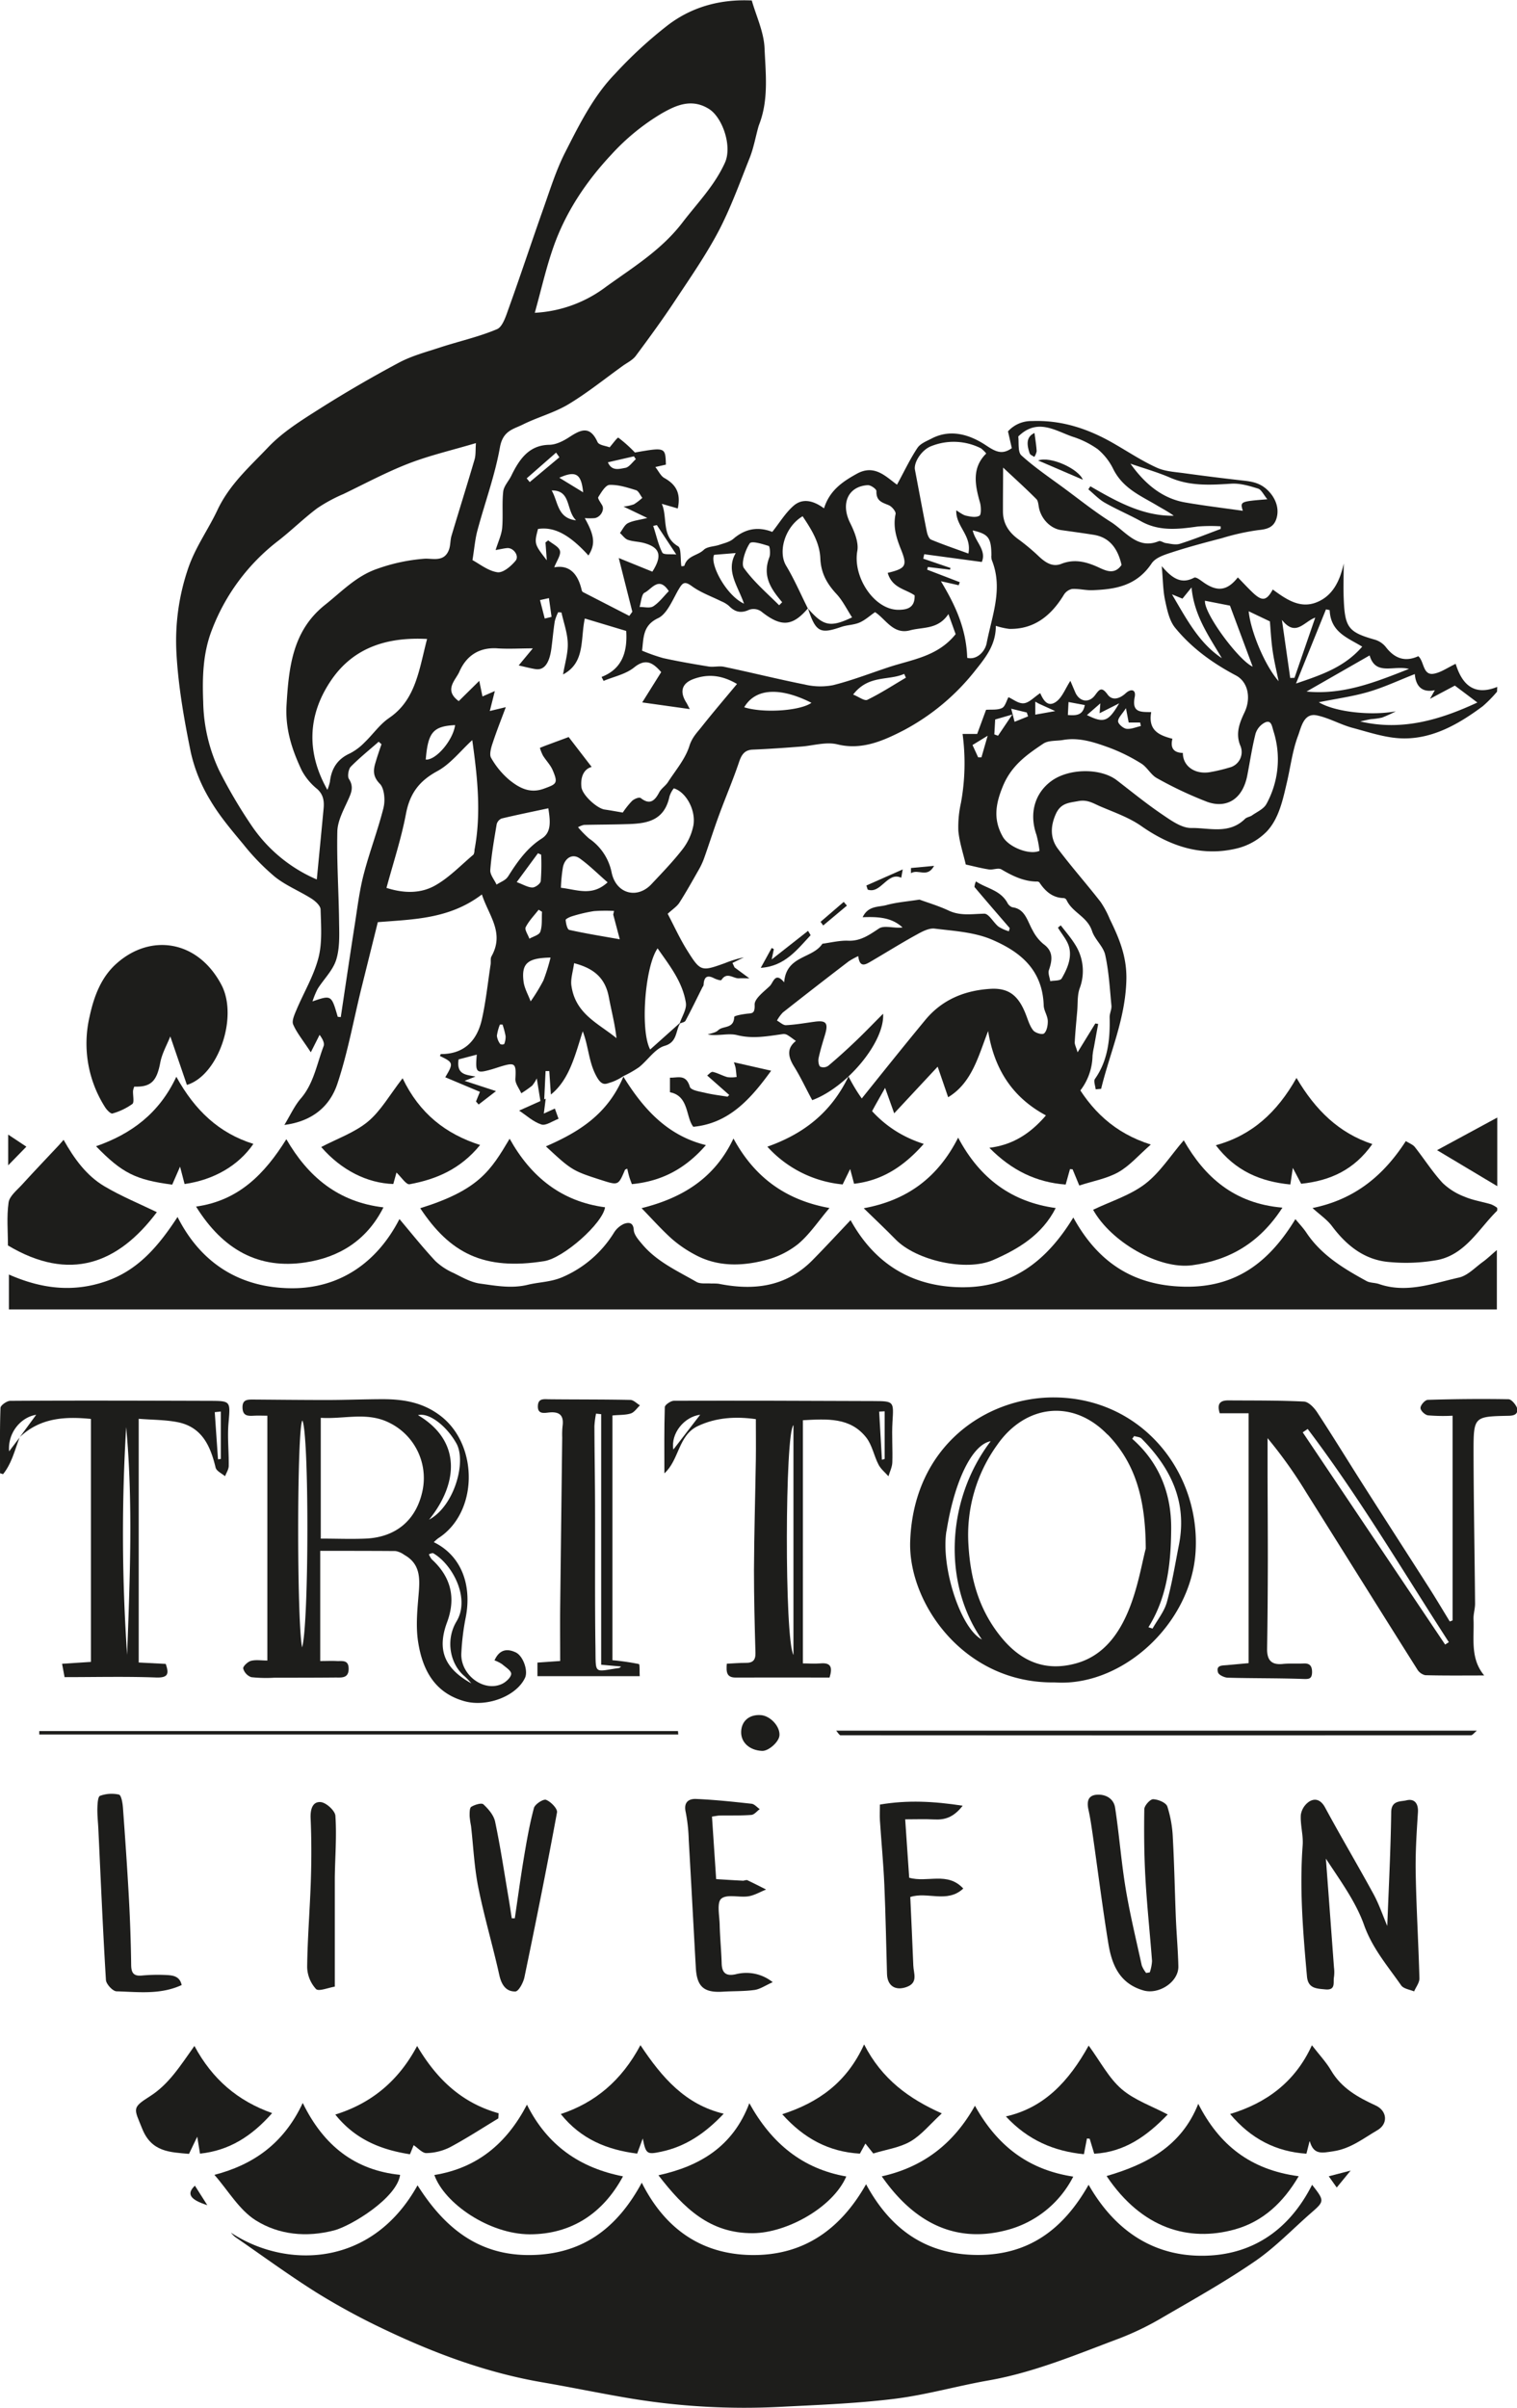
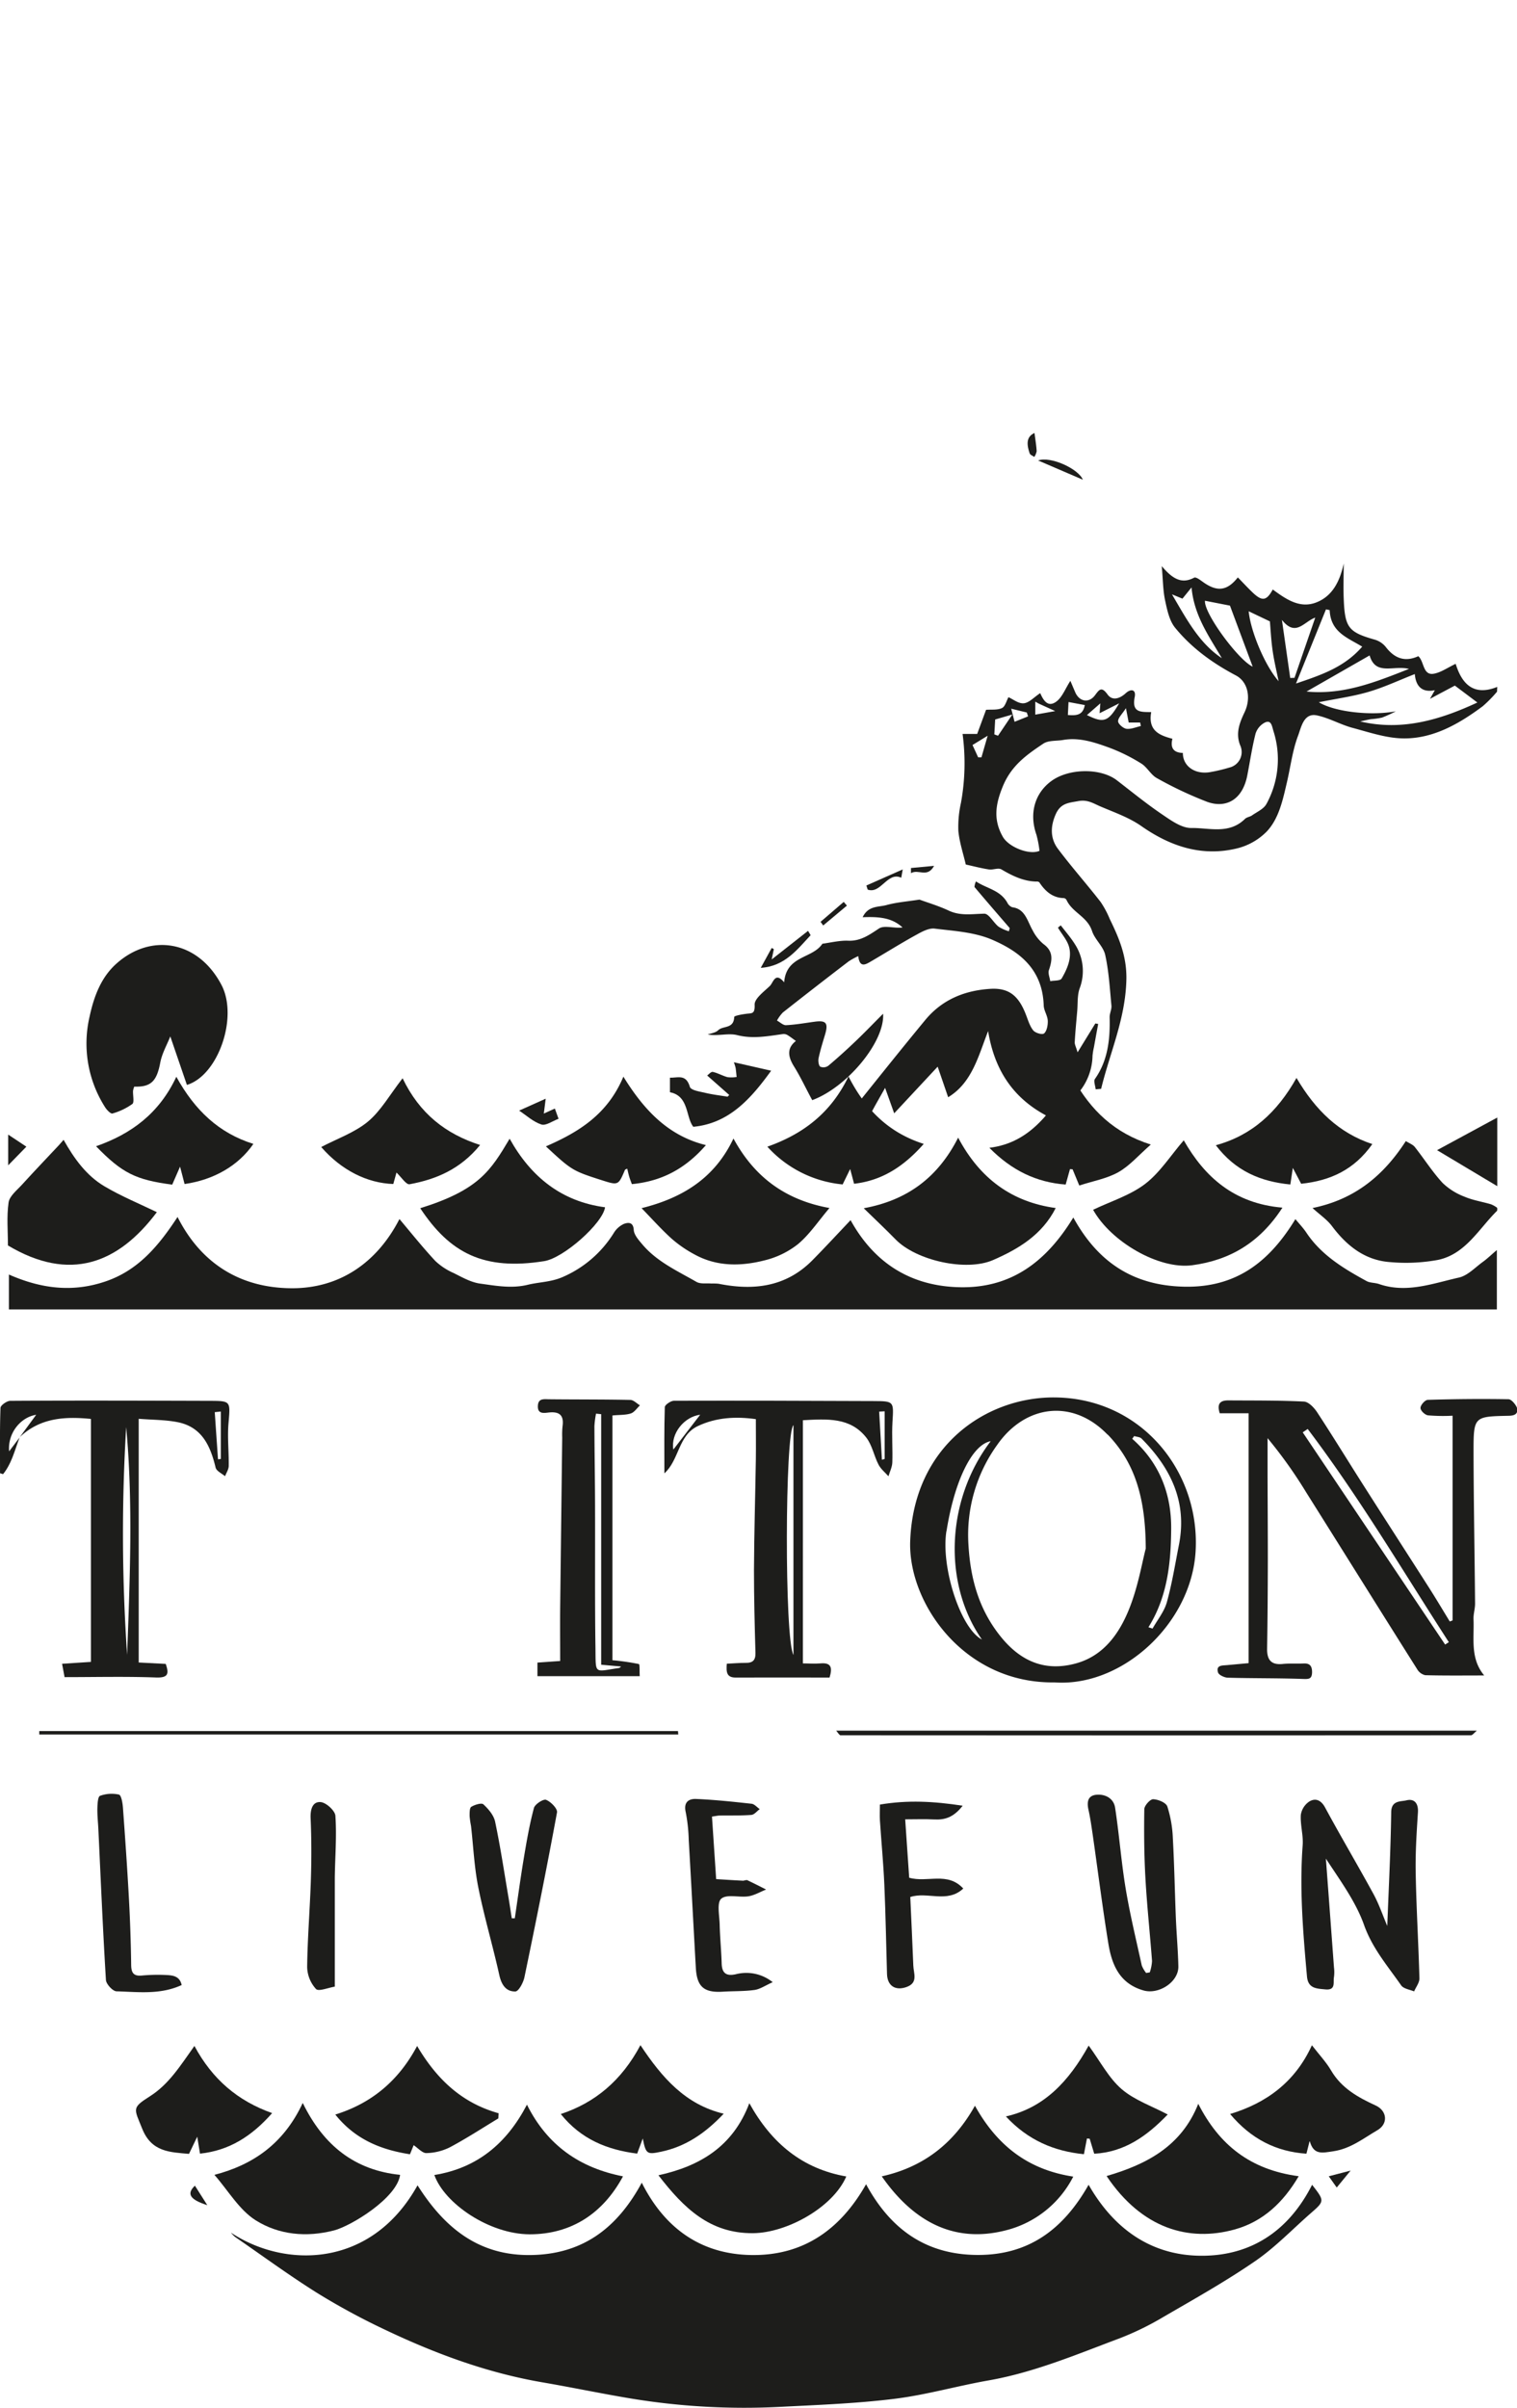
<svg xmlns="http://www.w3.org/2000/svg" id="Capa_1" data-name="Capa 1" viewBox="0 0 500.69 794.22">
  <defs>
    <style>.cls-1{fill:#1d1d1b;}</style>
  </defs>
  <title>triton</title>
  <path class="cls-1" d="M443.51,767.68c-16.45-.15-28.68-9-36.91-23.41-8.47,14.94-20,23.26-36.8,23.15-16.65-.11-28.46-8.22-36.65-23.32-8.62,15.22-20.87,23.4-37.27,23.35s-28.84-8.1-36.76-23.86c-8.23,15.21-19.72,23.64-36.66,23.86-17.34.23-28.58-9.15-37.35-23-15.37,27.59-44,27.31-61.59,15.61a9.65,9.65,0,0,0,1.35,1.4c9,6.19,17.79,12.65,27,18.43a225.8,225.8,0,0,0,22.9,12.38c16.45,7.8,33.45,14.06,51.5,17.16,9.56,1.64,19.07,3.63,28.64,5.24A230.43,230.43,0,0,0,305,817.52c12.54-.64,25.14-1.11,37.58-2.65,10.42-1.29,20.62-4.24,31-6.06,15.1-2.65,29.12-8.6,43.33-13.92a95.46,95.46,0,0,0,14.34-7c10.24-5.94,20.59-11.75,30.33-18.44,6.65-4.57,12.33-10.55,18.45-15.89,4.46-3.88,4.47-4,.33-9.28C472.67,759.46,460.17,767.84,443.51,767.68Z" transform="translate(-47.3 -23.61)" />
-   <path class="cls-1" d="M185.29,565.12c1.41,9.19,5.39,16.93,15.4,19.67,7.45,2,17.13-1.74,19.91-7.78,1.05-2.29-.62-7.18-3.09-8.35-2.92-1.38-5.4-.91-7,2.63a12.56,12.56,0,0,1,2.51,1.26c1.15,1,3,2.11,3,3.18s-1.62,2.63-2.89,3.26c-6.08,3-14-2.93-13.56-10.15a80.38,80.38,0,0,1,1.34-11.19c2.38-11.34-1.5-21-10.43-25.34a13.62,13.62,0,0,1,1.43-1.28c13.23-8.43,13.4-30.6.92-40.29-5.76-4.47-12.08-5.56-18.88-5.6-6.18,0-12.37.26-18.55,0.27-8.2,0-16.39-.09-24.59-0.15-1.84,0-3.53,0-3.47,2.66,0.07,2.87,1.88,2.77,3.88,2.67,1.44-.07,2.88,0,4.32,0v80.76c-2,0-3.84-.32-5.43.11-1.06.29-2.68,1.85-2.54,2.52a4.27,4.27,0,0,0,2.64,2.85,44.59,44.59,0,0,0,7.66.18c6.74,0,13.47,0,20.21-.06,1.94,0,4.27.31,4.29-2.84s-2.2-2.5-4-2.6c-1.59-.09-3.2,0-5.38,0V535.17c8.25,0,16.56,0,24.87.06a7.08,7.08,0,0,1,2.9,1.28c5.35,3,5.15,7.81,4.71,13S184.51,560,185.29,565.12ZM147,567c-1.77-9.22-1.69-72.24.09-74.84C149.36,496.5,149.28,559.76,147,567ZM198,558.4c-3.78,6.26-2.11,14.22,2.68,18.17a24.45,24.45,0,0,1,2.18,2.31c-9-5-11.34-11.17-8-20.16,3-8.07,1.26-15-5.06-20.76a6.77,6.77,0,0,1-.94-1.64,3.25,3.25,0,0,1,1.36-.4C196.57,539.51,202.6,550.75,198,558.4Zm-0.08-58.71c3.42,6.12-.69,20.74-9,25.19,9.39-11.62,11-25.78-3.66-34.48C189.08,489.47,194.84,494.2,197.91,499.69Zm-30,31.44c-4.79.2-9.59,0-14.75,0V491.29c7.57,0.49,15.06-2,22.3,1.47a20.31,20.31,0,0,1,11.33,22.34C184.83,524.9,178.11,530.7,167.95,531.13Z" transform="translate(-47.3 -23.61)" />
  <path class="cls-1" d="M545.2,485.16c-8.88-.15-17.76-0.07-26.63.2-0.9,0-2.39,1.67-2.43,2.62s1.48,2.35,2.47,2.49a59,59,0,0,0,8.12.12v67.52l-0.93.36c-2.27-3.71-4.49-7.45-6.83-11.12-7.17-11.23-14.4-22.41-21.56-33.65-5.14-8.06-10.13-16.23-15.37-24.22-1-1.53-2.83-3.47-4.36-3.55-8.33-.42-16.69-0.33-25-0.39-2.57,0-3.83,1-2.8,4.25h9.52v82.42l-7.09.65c-1.58.15-3.73-.05-3,2.41,0.24,0.84,2.1,1.71,3.25,1.74,8.21,0.23,16.44.12,24.65,0.41,2,0.07,3.09.13,3.14-2.21,0-2-.68-3-2.82-2.89s-4.6-.07-6.87.16c-3.89.39-5.21-1.43-5.15-5.09,0.16-9.66.22-19.32,0.24-29,0-9.37-.06-18.75-0.09-28.12,0-4.09,0-8.19,0-12.28a151,151,0,0,1,12.71,17.82c12.24,19.46,24.42,39,36.68,58.42a4.15,4.15,0,0,0,2.65,1.95c6.29,0.17,12.59.09,19.47,0.09-4.7-5.6-3.27-12.22-3.53-18.55-0.07-1.72.53-3.47,0.51-5.2-0.14-16.7-.47-33.4-0.5-50.1,0-11.52.14-11.56,11.35-11.8,1.91,0,3.49-.43,3-2.58C547.59,486.9,546.15,485.18,545.2,485.16Zm-20.93,80.92-47-70,1.64-1.11c17,22.44,31.31,46.71,46.58,70.32Z" transform="translate(-47.3 -23.61)" />
  <path class="cls-1" d="M347.71,532C347,552.32,365.44,579,395.36,578.56c22.29,1.58,45.06-19.31,46.54-43.06,1.64-26.39-17.84-50.73-46.54-50.94C372.92,484.39,348.84,500.44,347.71,532Zm12-3.39c2.57-16.28,8.37-28.47,14.57-29.61-14.88,19.57-15.71,47.14-2.9,65.42C364.36,560.8,357.78,540.6,359.67,528.65Zm61.93-31.3c0.82,0.26,1.89.28,2.43,0.82,9.64,9.7,15.12,20.91,12.35,35-1.25,6.37-2.28,12.8-4,19-0.86,3.09-3.1,5.79-4.71,8.67l-1.37-.43c6.28-10,7.42-21.23,7.51-32.41,0.1-11.49-3.82-21.81-12.86-29.75Zm-8.76-.52c9.05,9.36,12.51,21,12.58,37.62-1.22,4.58-2.57,12.91-5.71,20.49-3.25,7.83-8.37,14.95-17.34,17.4-10.24,2.8-18.3-.72-24.87-8.9-7.15-8.9-9.95-19-10.6-30.24a50.73,50.73,0,0,1,9.53-33C385.62,487.06,401.26,484.84,412.85,496.83Z" transform="translate(-47.3 -23.61)" />
  <path class="cls-1" d="M335.54,485.76c-21.94-.09-43.88-0.16-65.82-0.1-1,0-3,1.34-3,2.1-0.23,7.28-.14,14.56-0.14,21.85,4.95-4.47,4.52-12.49,11-15.58,6.09-2.89,12.56-3.23,19.19-2.31,0,4.59.06,8.89,0,13.18-0.19,12.21-.56,24.43-0.62,36.64,0,9.08.23,18.17,0.49,27.25,0.07,2.48-.9,3.38-3.29,3.33-2.06,0-4.13.18-6.17,0.28-0.22,2.75-.08,4.57,2.92,4.56,10.32-.05,20.65,0,31,0,0.93-3.09.73-5-3-4.67-2,.18-4,0-5.8,0V492.08c8-.43,15.59-1,20.87,5.67,2,2.52,2.58,6.09,4.1,9,0.75,1.45,2.16,2.56,3.27,3.82,0.44-1.52,1.21-3,1.27-4.55,0.15-4.43-.21-8.89.05-13.31C342.28,485.83,342.43,485.79,335.54,485.76Zm-66,16c-0.92-5.39,3.67-10.86,8.86-11.49Zm39.64,67.75c-3-5.29-2.8-73.4,0-75.81v75.81Zm30.1-64.65-0.9.26-0.91-15.88,1.81-.1v15.71Z" transform="translate(-47.3 -23.61)" />
  <path class="cls-1" d="M77.31,491.65V571.8l-9.52.62,0.82,4.4c10.26,0,20.23-.25,30.18.12,4.15,0.15,4.29-1.32,3.21-4.48L93.08,572V491.61c4.58,0.36,8.73.32,12.73,1.09,8.13,1.56,10.93,7.83,12.65,15,0.27,1.13,2,1.91,3.12,2.85,0.43-1.13,1.2-2.25,1.21-3.39,0.07-4.71-.47-9.45-0.07-14.12,0.62-7.26.8-7.33-6.17-7.35-22-.06-43.91-0.14-65.87,0-1.13,0-3.19,1.48-3.22,2.32-0.26,7.18-.15,14.37-0.15,21.55l1,0.31c2.87-3.53,3.87-8,5.5-12.2C60.67,491.14,69,490.84,77.31,491.65Zm42.88-2.44v15.64l-0.94.12-1.07-15.55Zm-31.25,5.06c2.31,25.08,1.22,50.16.32,75.21A583.81,583.81,0,0,1,88.95,494.26Zm-38.63,8.07c-0.53-6,3.79-11.25,8.93-12.05l-5.51,7.5,0.1-.09Z" transform="translate(-47.3 -23.61)" />
  <path class="cls-1" d="M255.52,489.84c1.15-.38,2-1.74,3-2.66-1.06-.63-2.11-1.78-3.18-1.8-8.88-.18-17.76-0.12-26.64-0.21-1.8,0-3.75-.45-3.87,2.17-0.14,2.91,2.22,2.33,3.75,2.18,3.64-.35,4.88,1.18,4.38,4.64a27.65,27.65,0,0,0-.1,3.63q-0.34,28-.67,55.93c-0.06,5.9,0,11.79,0,17.78l-7.51.53v4.47h33.77c-0.11-1.66.06-4-.31-4a79.31,79.31,0,0,0-8.7-1.25V490.51C251.81,490.28,253.78,490.4,255.52,489.84Zm-3.25,83.48a1.93,1.93,0,0,1-.58.48c-8.46,1.22-7.73,2.36-7.86-6.76-0.22-15-.08-30-0.13-44.94,0-9.36-.18-18.72-0.21-28.08a30.68,30.68,0,0,1,.53-4.11l1.7,0.17v82.65Z" transform="translate(-47.3 -23.61)" />
  <path class="cls-1" d="M515.29,621.47c0.2-3.05-1.2-4.65-3.82-4-1.9.46-5-.05-5,4-0.17,12.42-.82,24.83-1.3,37.43-1.49-3.51-2.73-7.21-4.58-10.59-5.21-9.55-10.77-18.91-15.94-28.48-1.35-2.5-3.2-3.17-5.18-2a6.43,6.43,0,0,0-2.83,4.43c-0.21,3.29.85,6.67,0.61,10-1.08,14.49.13,28.89,1.42,43.29,0.36,4,3.13,4,6.08,4.28,3.56,0.33,2.49-2.36,2.83-4.07a12.22,12.22,0,0,0,0-3.21q-1.32-17.93-2.67-35.86c4.77,7.3,9.86,14.18,12.6,21.89s7.8,13.53,12.24,19.91c0.79,1.13,2.82,1.39,4.28,2,0.61-1.44,1.79-2.9,1.75-4.33-0.3-11.39-1-22.77-1.21-34.16C514.4,635.13,514.85,628.29,515.29,621.47Z" transform="translate(-47.3 -23.61)" />
  <path class="cls-1" d="M454.86,759c9.29-2.59,16-8.89,21.08-17.55-16-2.13-26.24-10.34-33.15-23.88-5.55,14-17.09,20-30.26,23.82C424.17,758.73,439.63,763.22,454.86,759Z" transform="translate(-47.3 -23.61)" />
  <path class="cls-1" d="M369.08,718.2c-7.19,12.84-17.42,20.33-30.75,23.29,10.3,14.78,23.76,22.29,41.11,17.77a34.33,34.33,0,0,0,22.09-17.68C386.89,739.34,376.56,731.63,369.08,718.2Z" transform="translate(-47.3 -23.61)" />
  <path class="cls-1" d="M131.7,756c7.61,4.77,16.69,5.71,25.91,3.31,5.49-1.43,20.66-10.59,21.75-18.31-14.81-1.51-25.22-9.53-32.14-23.72C140.84,731,130.44,737.8,118.07,741,122.58,746.12,126.21,752.54,131.7,756Z" transform="translate(-47.3 -23.61)" />
  <path class="cls-1" d="M222.12,760.61c13.72,0,24.21-6.87,30.8-19.12-14.06-2.74-24.93-10.07-31.7-23.64-6.71,12.86-16.49,20.93-30.56,23.2C194,750.47,208.81,760.57,222.12,760.61Z" transform="translate(-47.3 -23.61)" />
  <path class="cls-1" d="M295.86,760.24c11.19-.1,26.38-8.53,30.76-18.71-14.47-2.52-24.68-10.94-32-24.16-5.38,14.26-16.28,20.76-30,23.77C273,752,281.62,760.37,295.86,760.24Z" transform="translate(-47.3 -23.61)" />
  <path class="cls-1" d="M425.59,674.41a9.52,9.52,0,0,1-1.45-2.49c-1.85-8.45-3.9-16.88-5.32-25.41-1.46-8.83-2.12-17.79-3.48-26.64-0.45-2.9-3-4.46-6-4.26s-3.38,2.33-2.78,5,1,5.55,1.41,8.33c1.71,11.91,3.21,23.86,5.14,35.73,1.14,7,3.68,13.23,11.6,15.5,5,1.45,11.62-2.75,11.51-7.95s-0.6-10.57-.82-15.86c-0.36-8.81-.51-17.62-1-26.42a39.09,39.09,0,0,0-1.82-10.45c-0.43-1.26-3-2.34-4.7-2.39-1,0-2.88,2.11-2.9,3.29-0.12,7.64-.06,15.3.38,22.92,0.51,9.07,1.5,18.1,2.17,27.16a14.32,14.32,0,0,1-.74,3.74Z" transform="translate(-47.3 -23.61)" />
  <path class="cls-1" d="M259.45,729c1,5.2,1.46,5.33,6,4.38,8.16-1.7,14.62-6.11,20.71-12.55-12.65-3-20.38-11.91-27.48-22.61-6.21,11.68-15,19-26.29,22.72,6.7,8.35,15.34,11.8,25.21,13.05Z" transform="translate(-47.3 -23.61)" />
  <path class="cls-1" d="M182.61,734.21l1.22-3c1.49,1,2.89,2.66,4.23,2.61a18.23,18.23,0,0,0,7.72-1.91c5.48-2.92,10.7-6.32,16-9.53l0.09-1.7c-11.94-3.33-20.3-11-26.9-22.19-6.26,11.77-15.34,19-27,22.62C164.59,729.39,173.12,732.73,182.61,734.21Z" transform="translate(-47.3 -23.61)" />
  <path class="cls-1" d="M501.36,718.13c-5.83-2.68-11.3-5.7-14.73-11.56-1.63-2.78-3.91-5.18-6.33-8.32-5.57,12.23-15.17,19.11-27,22.68,6.9,8.22,15.18,12.42,25.19,13.09l1.07-4.23c1.28,4.71,4,4,7.8,3.43,5.74-.85,9.93-4.26,14.55-6.95C505.57,724.15,505.12,719.86,501.36,718.13Z" transform="translate(-47.3 -23.61)" />
  <path class="cls-1" d="M379.3,721.73c7.35,7.92,16,11.49,25.75,12.46l1-5.18,0.9,0.07,1.5,4.95c10-.53,17.39-5.82,24.25-12.94-5.34-2.83-11-4.75-15.22-8.39s-7-9.06-10.86-14.34C400.11,710.08,392,718.86,379.3,721.73Z" transform="translate(-47.3 -23.61)" />
-   <path class="cls-1" d="M305.48,721c7.14,8,15.39,12.41,25.63,13l1.82-3.32,2.6,3.27c4.32-1.33,8.74-1.92,12.31-4s6.46-5.68,10.3-9.22c-10.82-4.84-19.73-11.23-25.64-22.76C326.74,710.67,317.24,717.2,305.48,721Z" transform="translate(-47.3 -23.61)" />
  <path class="cls-1" d="M205.17,646.21c1.95,9.71,4.79,19.23,6.93,28.9,0.71,3.2,2.22,5.47,5.29,5.4,1.07,0,2.63-2.91,3-4.69,3.76-18.09,7.41-36.2,10.75-54.37,0.22-1.21-2-3.52-3.61-4.15-0.89-.36-3.65,1.43-4,2.67-1.44,5.38-2.4,10.9-3.32,16.41-1.11,6.64-2,13.31-3,20h-1c-0.38-2.45-.74-4.9-1.16-7.34-1.39-8.19-2.62-16.42-4.34-24.55-0.45-2.12-2.2-4.17-3.86-5.7-0.62-.57-2.88.11-4,0.82-0.6.37-.55,2-0.55,3.09a28.14,28.14,0,0,0,.46,3.18C203.53,632.65,203.83,639.54,205.17,646.21Z" transform="translate(-47.3 -23.61)" />
  <path class="cls-1" d="M113.31,734c9.55-1,17-5.64,23.81-13.37-11.32-4-19.72-11.13-25.65-22.15-4.72,6.61-8.43,12.67-14.81,16.68-6,3.8-5.06,4-2.43,10.61,3.08,7.72,9.17,7.75,15.45,8.31l2.72-5.67Z" transform="translate(-47.3 -23.61)" />
  <path class="cls-1" d="M273.62,621.34a54.7,54.7,0,0,1,1,9.2c0.82,14,1.55,28.1,2.34,42.14,0.35,6.29,2.68,8.29,8.92,7.9,3.48-.22,7-0.09,10.45-0.57,1.82-.25,3.52-1.45,6-2.56a13.88,13.88,0,0,0-12.19-2.62c-3.09.68-4.55-.3-4.65-3.54-0.13-4.28-.55-8.55-0.66-12.84-0.07-3-1-7.29.55-8.56,1.86-1.56,5.9-.31,8.92-0.77,2-.31,3.91-1.46,5.86-2.24-2.1-1.05-4.19-2.13-6.32-3.12a4.94,4.94,0,0,0-1.17.22c-3-.15-6-0.34-9-0.53l-1.38-20.63c1.25-.17,1.9-0.33,2.56-0.34,3.48-.06,7,0.06,10.42-0.21,1-.07,1.86-1.24,2.78-1.91-0.9-.61-1.75-1.67-2.7-1.77-6.09-.67-12.19-1.32-18.3-1.58C274.69,616.91,272.86,618,273.62,621.34Z" transform="translate(-47.3 -23.61)" />
  <path class="cls-1" d="M355.63,623.77c3.4,0.17,6.32-.57,9.4-4.53-9.55-1.47-18.2-1.92-27.31-.38,0,1.83-.1,3.54,0,5.24,0.47,7.08,1.15,14.15,1.46,21.23,0.43,9.8.59,19.61,0.88,29.41,0.11,3.9,2.72,5.6,6.39,4.32,4-1.39,2.38-4.51,2.29-7.1-0.28-7.46-.66-14.92-1-22.61,5.64-1.86,12.2,2.15,17.49-2.79-5.21-5.67-11.8-1.84-17.85-3.57l-1.32-19.26C349.54,623.73,352.59,623.61,355.63,623.77Z" transform="translate(-47.3 -23.61)" />
  <path class="cls-1" d="M107.26,678.39c-0.7-3.2-3.27-3.22-5.58-3.33a58,58,0,0,0-7.64.2c-2.74.23-3.42-1-3.45-3.55q-0.14-10.67-.71-21.34c-0.55-10.17-1.26-20.33-2-30.49-0.11-1.53-.55-4.11-1.32-4.31a11.15,11.15,0,0,0-6.25.41c-0.71.26-.83,2.66-0.87,4.1-0.05,2.27.21,4.54,0.32,6.81,0.79,16.61,1.49,33.22,2.5,49.81,0.08,1.38,2.25,3.73,3.5,3.76C92.9,680.66,100.21,681.64,107.26,678.39Z" transform="translate(-47.3 -23.61)" />
  <path class="cls-1" d="M158,622.57c-0.11-1.7-3.08-4.4-4.89-4.53-2.66-.2-3.41,2.41-3.29,5.29,0.29,6.71.3,13.44,0.09,20.15-0.3,9.67-1.12,19.33-1.23,29a11.1,11.1,0,0,0,2.92,7.22c0.88,0.9,4.06-.45,6.2-0.78,0-12.62,0-24.27,0-35.91C157.89,636.19,158.46,629.35,158,622.57Z" transform="translate(-47.3 -23.61)" />
  <path class="cls-1" d="M324.71,596q104.05,0.08,208.1,0c0.49,0,1-.75,1.91-1.52H323.29C324,595.37,324.38,596,324.71,596Z" transform="translate(-47.3 -23.61)" />
  <path class="cls-1" d="M271.07,594.61H60.26v1.13H271.17Z" transform="translate(-47.3 -23.61)" />
-   <path class="cls-1" d="M304.56,596.08c0.25-3-3-6.49-6.13-6.73-3.79-.28-6.4,1.92-6.51,5.47s2.76,6.13,6.87,6.34C300.92,601.28,304.38,598.23,304.56,596.08Z" transform="translate(-47.3 -23.61)" />
  <path class="cls-1" d="M115.72,751l-4.09-6.43C108.78,747.27,110,749.18,115.72,751Z" transform="translate(-47.3 -23.61)" />
  <path class="cls-1" d="M488.49,745.18l4.59-5.59-7.22,1.88Z" transform="translate(-47.3 -23.61)" />
  <path class="cls-1" d="M541.27,436c-1.82,1.56-3.11,2.81-4.55,3.85-2.58,1.86-5,4.53-7.92,5.18-8.62,1.93-17.26,5.27-26.34,2.13-1.35-.47-3-0.34-4.16-1-7.53-4.12-14.86-8.52-19.8-15.91-1.06-1.59-2.41-3-3.65-4.5-8.55,14-19.44,22.66-36.74,22.28-16.92-.37-28.49-8.16-36.56-22.82-9,14.76-20.68,23.37-37.51,23-16.25-.35-28.25-8.07-36-22.12-4.28,4.5-8.36,8.93-12.59,13.21-8.73,8.84-19.41,10.09-31,7.76a20,20,0,0,0-2.36-.07c-1.66-.13-3.61.21-4.92-0.54-6.28-3.62-13-6.62-17.84-12.34-1.21-1.43-2.76-3.15-2.86-4.81-0.17-2.77-2-2.42-3.2-2a7.63,7.63,0,0,0-3.38,3,37.23,37.23,0,0,1-17,14.6c-3.86,1.64-7.63,1.59-11.38,2.5-5.39,1.31-10.59.32-15.77-.39-3-.41-5.91-2.08-8.71-3.48a21,21,0,0,1-6.07-4c-4.17-4.48-8-9.28-11.82-13.81-7.3,14.24-19.68,23-35.84,22.82-15.84-.14-29.25-7.37-37.4-23.5-6.29,9.61-13,17.56-23.66,21.22-10.89,3.74-21.3,2.47-32-2.24v11.52h491.1V436Z" transform="translate(-47.3 -23.61)" />
  <path class="cls-1" d="M438,399.75c-4.32,5-7.84,10.64-12.77,14.4s-11.38,5.75-17.15,8.51c5.88,10.57,21.73,19.76,32.7,18.3,12.45-1.66,22.33-7.47,29.79-19C454.59,420.6,444.89,411.83,438,399.75Z" transform="translate(-47.3 -23.61)" />
  <path class="cls-1" d="M186,422.15c9.82,14.82,20.94,20.62,40.89,17.46,6.44-1,19.37-12.5,20.11-17.77-14.28-1.89-24.43-9.92-31.49-22.62C209.26,409.71,205.42,416.1,186,422.15Z" transform="translate(-47.3 -23.61)" />
  <path class="cls-1" d="M363.54,398.87c-6.76,13.33-17,20.7-31.16,23.29,3.79,3.7,7.21,6.91,10.49,10.26,6.8,7,23.34,10.71,32.24,6.81,8.36-3.66,16.11-8.27,20.63-17.14C381.36,420.12,370.75,412.48,363.54,398.87Z" transform="translate(-47.3 -23.61)" />
-   <path class="cls-1" d="M141.81,399.38c-7.15,11.46-15.73,20.27-29.8,22.23,8.9,14.3,20.74,20.74,36.09,18.42,11-1.67,20.18-7.11,25.76-18.16C158.81,420.1,148.94,411.69,141.81,399.38Z" transform="translate(-47.3 -23.61)" />
  <path class="cls-1" d="M511.3,400c-7.29,11.27-16.71,19.22-30.8,22.09,2.46,2.24,4.83,3.83,6.45,6,4.93,6.57,11,11.33,19.37,11.85a58.5,58.5,0,0,0,15.63-.75c9.09-1.94,13.42-10.24,19.47-16.2a2.21,2.21,0,0,0,0-1,9.16,9.16,0,0,0-2-1.13c-2.88-.86-5.93-1.31-8.67-2.48a21.32,21.32,0,0,1-7.31-4.56c-3.37-3.65-6.06-7.92-9.16-11.84C513.63,401.15,512.44,400.73,511.3,400Z" transform="translate(-47.3 -23.61)" />
  <path class="cls-1" d="M259.05,422.13c3.45,3.54,6.52,7,9.94,10.08a40.13,40.13,0,0,0,7.44,5.13c7.41,4.12,15.4,4,23.26,2a28.67,28.67,0,0,0,11-5.36c3.79-3.16,6.62-7.48,10.38-11.9-14.33-2.59-24.67-10-31.69-22.93C283.18,412.27,272.51,418.78,259.05,422.13Z" transform="translate(-47.3 -23.61)" />
  <path class="cls-1" d="M99.07,423.45c-5.53-2.69-11.69-5.2-17.35-8.56-5.91-3.51-9.94-9.09-13.43-15.3-0.67.76-1.08,1.25-1.51,1.72-4.08,4.35-8.2,8.66-12.22,13.07-1.67,1.84-4.13,3.75-4.43,5.88-0.67,4.74-.21,9.64-0.21,14.17C70.29,446.58,86.27,440.5,99.07,423.45Z" transform="translate(-47.3 -23.61)" />
  <path class="cls-1" d="M180.18,379.28c-4.27,5.49-7.16,10.74-11.46,14.31s-10.15,5.62-15.4,8.37c6.59,7.61,15.15,11.93,23.79,12.2l1.05-3.77c1.56,1.45,3.19,4.06,4.32,3.85,8.81-1.61,16.82-5,23.28-12.95C194.39,397.66,185.75,390.9,180.18,379.28Z" transform="translate(-47.3 -23.61)" />
  <path class="cls-1" d="M475.21,379.17c-6.39,11.37-14.81,19-26.62,22.2,6.45,8.51,14.76,12,24.59,12.95l0.82-5.47,2.75,5.23c9.62-1,17.51-4.6,23.49-13.09C489.28,397.37,481.52,389.88,475.21,379.17Z" transform="translate(-47.3 -23.61)" />
  <path class="cls-1" d="M253.05,378.75c-5.22,12.51-14.85,18.33-25.57,23,8.47,7.87,8.82,8.08,18.31,11.12,5.6,1.79,5.59,1.79,7.8-3.41a1.87,1.87,0,0,1,.74-0.33c0.23,1,.42,1.86.69,2.75s0.59,1.66.83,2.32c9.77-.93,17.59-5,24.44-12.87C268,398.31,260,390,253.05,378.75Z" transform="translate(-47.3 -23.61)" />
  <path class="cls-1" d="M105.5,378.79C99.82,390.92,90.58,397.67,79,401.71c8.61,8.86,13.08,11.08,25.14,12.66l2.59-5.93,1.49,5.73c9.57-1.36,17.73-6,22.71-13.24C119.64,397.41,111.64,389.93,105.5,378.79Z" transform="translate(-47.3 -23.61)" />
  <path class="cls-1" d="M400.45,409.25l0.86,0.06,2.21,5.35c4.62-1.5,9.13-2.28,12.88-4.39s6.57-5.48,10.73-9.12c-12-3.79-19.86-11.29-25.7-21.93-7.27,10.82-13.76,21.29-27.58,23,7.27,7.39,15.46,11.41,25.18,12.12Z" transform="translate(-47.3 -23.61)" />
  <path class="cls-1" d="M327.35,378.67c-5.87,12.23-15.18,19.08-26.78,23.18a38.33,38.33,0,0,0,24.85,12.45l2.48-5.08,1.29,4.86c9.27-1.06,16.42-5.71,23-13.15C341,397.38,333.11,390,327.35,378.67Z" transform="translate(-47.3 -23.61)" />
  <path class="cls-1" d="M541.48,392.24L521.6,403l19.88,11.88V392.24Z" transform="translate(-47.3 -23.61)" />
  <path class="cls-1" d="M218.64,389.95c2.35,1.55,4.64,3.7,7.34,4.58,1.5,0.49,3.7-1.16,5.67-1.88l-1.22-3.38-3.64,1.66,0.62-4.91Z" transform="translate(-47.3 -23.61)" />
  <path class="cls-1" d="M50,397.86V408L56,401.85Z" transform="translate(-47.3 -23.61)" />
-   <path class="cls-1" d="M110.29,271.85a52.43,52.43,0,0,0,6.3,15.55c3.1,5.3,7.1,10,11,14.68a75,75,0,0,0,10.46,10.77c3.67,2.91,8.09,4.67,12.06,7.18,1.27,0.81,3,2.35,3,3.61,0.15,5.31.59,10.92-.7,15.9-1.55,6-4.83,11.41-7.24,17.13-0.64,1.53-1.62,3.65-1.12,4.83,1.15,2.73,3.11,5.05,5.83,9.22l2.9-5.75c1.09,1.45,1.68,2.79,1.33,3.71-2.25,5.91-3.28,12.43-7.6,17.36-2,2.33-3.38,5.39-5.35,8.64,9-1.15,15-5.93,17.55-13.75,3.32-10,5.24-20.57,7.76-30.9L172,327.79c11.8-.95,23.64-1,34.35-9.14,2.22,6.95,7.57,12.58,3.16,20.43-0.39.69-.15,1.77-0.28,2.65-0.92,6-1.55,12.16-2.88,18.09-1.68,7.51-6.28,11.52-13.55,11.48a1.83,1.83,0,0,0-.28.65c4.43,2.12,4.5,2.37,1.74,7l11.44,4.81-1.3,3.18,0.88,1,5.73-4.42-10.37-3.39,3.61-1.41c-3.1-.62-6.36-0.54-5.59-5.66l6-1.57c-0.51,6.05-.22,6.32,5,4.83,1.07-.31,2.13-0.69,3.19-1,4.49-1.35,4.85-.84,4.55,4.16-0.09,1.53,1.26,3.17,1.95,4.76a41.69,41.69,0,0,0,3.57-2.5,11.25,11.25,0,0,0,1.54-2.42l1.39,8.59,1-.15,0.52-10.85,1.22,0,0.53,7.74c6.1-4.87,8-13,10.51-20.86,2,5.1,1.94,10.44,4.76,15.25,1.83,3.11,3.11,1.95,4.79,1.52a17.85,17.85,0,0,0,3.9-2,35.51,35.51,0,0,0,5.12-2.92c2.9-2.3,5.31-6.15,8.47-7.05,4.19-1.2,3.57-4.89,5.08-7.4,0.64-.28,1.54-0.39,1.81-0.9,1.95-3.64,3.75-7.37,5.6-11.06a2.12,2.12,0,0,0,.36-0.68c0.12-2.73,1.18-3.41,3.39-2.29,0.79,0.4,2.31.91,2.5,0.6,1.83-2.85,3.93-.39,5.86-0.54,0.82-.06,1.64,0,3.36,0l-4.89-3.6-0.69-1.48,3.76-1.84a36.73,36.73,0,0,0-6.23,1.9c-7.79,2.8-8.07,2.84-12.47-4.19-2.47-3.94-4.42-8.26-6.44-12.08,1.71-1.57,3-2.37,3.82-3.59,2.24-3.5,4.28-7.15,6.34-10.77a24.39,24.39,0,0,0,1.82-3.85c1.69-4.74,3.21-9.55,4.94-14.26,2.17-5.92,4.66-11.7,6.67-17.68,0.87-2.58,2-3.92,4.54-4,5.28-.22,10.55-0.59,15.81-1,4-.28,8.28-1.66,12.07-0.74,8.09,2,15.21-1.21,21.85-4.62a74.36,74.36,0,0,0,23.91-20.07c3.58-4.45,6.53-8.43,6.54-14.4a24.16,24.16,0,0,0,4.4,1c8,0.19,13.69-4.1,18-11.16a4.23,4.23,0,0,1,2.73-2c2.22-.15,4.49.48,6.72,0.4,7.47-.27,14.54-1.35,19.53-8.78,1.32-2,4.28-2.9,6.66-3.68,5.47-1.79,11-3.25,16.6-4.71a76.27,76.27,0,0,1,11.87-2.64c3-.29,5.38-0.84,6.23-4.27,0.91-3.68-1-7.15-3.42-9.27-2.89-2.56-6.06-2.59-9.35-3q-8.81-1-17.6-2.21c-3.11-.44-6.41-0.57-9.24-1.85-4.77-2.16-9.24-5.11-13.82-7.76-8.57-5-17.4-8-27.39-7.62a10.32,10.32,0,0,0-7.91,3.4l1.26,5.54c-3.12,2.19-5.16,1.31-8.46-.89-5.2-3.46-11.59-5.62-18-2.29-1.67.87-3.71,1.63-4.71,3.13-2.42,3.64-4.32,7.69-6.72,12.09-3.57-2.52-7.35-6.86-13.24-3.61-4.8,2.65-9,5.52-10.85,11.42-3.42-2.5-7-3.52-10.08-.82-2.7,2.36-4.69,5.71-7,8.59-4.57-1.78-8.81-1.17-12.81,2.26-1.26,1.07-3,1.45-4.64,2-1.74.61-4,.52-5.21,1.7-2,1.9-5.38,1.83-6.35,5.21a2.06,2.06,0,0,1-1,.13c-0.35-2.44,0-5.94-1.08-6.56-5.63-3.28-3.37-9.44-5.37-14l5.27,1.53c1.16-5.31-.86-8.05-4.45-10.06-1.17-.65-1.89-2.27-2.95-3.61l3.48-.79c-0.17-5.75-.17-5.75-10.23-4a44.64,44.64,0,0,0-5.46-4.89c-0.27-.18-1.86,2-2.88,3.19-1.26-.52-3.5-0.67-4-1.76-2.55-5.61-5.63-4-9.3-1.62-2,1.3-4.38,2.51-6.61,2.54-6.61.1-9.83,4.62-12.54,10.2-0.86,1.78-2.46,3.39-2.67,5.22-0.45,3.95,0,8-.35,12-0.21,2.28-1.28,4.46-2.16,7.3,1.72-.3,2.76-0.56,3.81-0.65,2.1-.17,4.08,2.59,2.77,4.18-1.53,1.85-4.15,4.06-6,3.79-3.06-.44-5.89-2.76-8.22-4,0.63-3.87.86-6.91,1.63-9.77,2.46-9.18,5.79-18.15,7.44-27.48,1-5.5,4.46-5.93,7.56-7.48,4.9-2.44,10.28-3.84,15-6.65,6.29-3.78,12.11-8.49,18.13-12.81,1.42-1,3.13-1.82,4.16-3.21,4.52-6.07,9-12.21,13.18-18.55,4.92-7.41,10-14.74,14.18-22.66,4-7.67,7-16,10.24-24.13,1.27-3.21,1.89-6.71,2.82-10.08,0.17-.63.43-1.22,0.64-1.84,2.75-7.9,1.77-16.19,1.42-24.22-0.23-5.36-2.76-10.6-4.21-15.72-10.1-.48-19.45,1.93-27.52,8a141.58,141.58,0,0,0-17.66,16.24C243.17,55.3,238.47,64.75,233.77,74c-2.95,5.81-4.93,12.22-7.14,18.45-3.87,10.93-7.52,22-11.43,32.86-0.91,2.53-2,6.12-3.88,6.89-6.13,2.59-12.67,4-19,6.09-4.54,1.48-9.24,2.74-13.46,5-8.91,4.76-17.7,9.86-26.28,15.3-5.91,3.75-12.05,7.56-16.9,12.69-6,6.32-12.62,12.08-16.65,20.64-3,6.37-7.13,12-9.54,18.91a73.85,73.85,0,0,0-3.94,28.4C106.16,250.2,108.1,261.12,110.29,271.85Zm323.2-90.69c6.61,2.86,13.34,2.43,20.2,2,2.92-.18,6,0.73,8.84,1.62,1.08,0.34,1.81,2,3.06,3.52-9,.73-9,0.73-8.1,3.8-6.1-.87-12.56-1.64-19-2.75-7.6-1.32-13.33-6.12-18.08-12.79C424.8,178.08,429.26,179.33,433.5,181.16Zm-32.3-13.54a29.82,29.82,0,0,1,8.42,4.16,19.92,19.92,0,0,1,5.18,6.66c3.22,6.33,9,8.69,14.32,11.86,1.87,1.12,3.81,2.11,5.6,3.43-10.18.17-18.88-4.7-27.53-9.71l-0.67,1c1.79,1.49,3.44,3.27,5.41,4.4,3.95,2.25,8.12,4,12.1,6.21,6,3.32,12.3,2.54,18.64,1.65a54.37,54.37,0,0,1,7.52-.06l0,0.87c-4.47,1.66-8.91,3.46-13.44,4.89-1.42.45-3.1,0-4.65-.23-0.81-.1-1.74-0.88-2.36-0.62-7,2.88-10.94-3.29-15.81-6.36-5.33-3.36-10.32-7.36-15.42-11.12-4.77-3.52-9.71-6.84-14.12-10.85-1.2-1.1-.75-4.36-1-6.21C389.63,161.45,395.44,165.6,401.2,167.62Zm-22.82,10.22c3.8,3.55,7.5,6.89,11,10.41,0.6,0.6.65,1.92,0.86,2.94,0.8,3.71,3.85,6.78,7.28,7.27,3.63,0.52,7.27,1,10.88,1.58,5.1,0.86,7.84,4.46,9.08,9.92-2.6,3.76-5.89,1.49-8.53.38-3.84-1.62-7.41-2.29-11.35-.74-2.88,1.14-5.19-.4-7.36-2.41a69.1,69.1,0,0,0-6.65-5.58c-3.07-2.19-5.17-5-5.25-9.09C378.31,187.62,378.38,182.69,378.38,177.84ZM229.92,105.21c4.13-11.82,11-21.9,19.17-30.62A72.79,72.79,0,0,1,265.74,61c4.5-2.55,9.76-5.11,15.59-1.43,4.43,2.8,7.72,12.28,5.22,17.75-3.46,7.58-9,13.18-13.87,19.52-7.05,9.29-16.57,15-25.5,21.47a42.61,42.61,0,0,1-23.37,8.48C225.89,119.36,227.5,112.12,229.92,105.21Zm-56,184.7c-1.87,7.48-4.66,14.68-6.59,22.14-1.39,5.35-2.06,10.93-2.92,16.44-1.6,10.2-3.1,20.42-4.64,30.63l-1-.11c-2.09-7.22-2.09-7.22-8.33-5.08a27.78,27.78,0,0,1,1.7-4.13c2-3.19,4.94-6,6.08-9.47,1.21-3.73,1.08-8.1,1-12.19-0.1-10.08-.81-20.17-0.58-30.24,0.08-3.49,2-7,3.51-10.34,1.12-2.45,2-4.42.29-7.05-0.52-.81-0.12-3.22.63-4,2.9-2.94,6.12-5.52,9.21-8.23l0.93,0.81c-0.68,2-1.4,4.07-2,6.14-0.82,2.67-.76,4.69,1.53,7C174.14,283.72,174.49,287.57,173.9,289.91Zm1.79-29.45c-3.06,2.06-5.35,5.44-8.11,8.07a18.49,18.49,0,0,1-4.82,3.6c-3.94,1.78-6.08,4.8-6.59,9.36a16.43,16.43,0,0,1-.83,2.66c-7.21-12.72-6.29-25,1.14-36C164,237,175.36,233.7,188.26,234.38,185.63,244.32,184.61,254.45,175.69,260.46Zm21.8,2.33c-0.68,5-6.32,11.64-9.69,11.37C188.56,265.15,190.24,263.17,197.49,262.79ZM203.9,304a3.25,3.25,0,0,1-.31,1.49c-4.15,3.49-8,7.57-12.63,10.18-4.83,2.75-10.38,2.64-16.1.82,2.23-8.27,4.88-16.23,6.43-24.44,1.32-7,4.66-11,10.41-14.11,4.25-2.31,7.58-6.63,11.47-10.2C204.9,280,206.19,292,203.9,304Zm9.81,64a1.47,1.47,0,0,1-1.3,0,5.64,5.64,0,0,1-1.11-2.73,15.9,15.9,0,0,1,1-3.7l0.87,0a29.07,29.07,0,0,1,1,3.79A6.14,6.14,0,0,1,213.71,368Zm1.21-55.21c-0.77,1.23-2.46,1.76-3.73,2.61-0.73-1.6-2.18-3.27-2.07-4.79,0.38-5.07,1.27-10.1,2.11-15.11a2.81,2.81,0,0,1,1.63-1.9c5-1.2,10.07-2.22,15.41-3.37,0.72,4.44,1,8-2.2,10C221.23,303.33,218,307.92,214.93,312.82Zm11.27,11.58c-0.14,2.21.13,4.59-.56,6.58-0.38,1.1-2.35,1.55-3.6,2.3-0.46-1.29-1.63-3-1.24-3.77,1.08-2.14,2.81-3.88,4.29-5.79Zm-8.34-9.8,7-9.51,1.06,0.47a72.38,72.38,0,0,1-.13,8.71c-0.11.87-1.78,2.11-2.73,2.11C221.58,316.36,220.12,315.43,217.86,314.59Zm8.73,32.59a60.61,60.61,0,0,1-4.14,6.76c-0.81-2.2-2.08-4.33-2.35-6.6-0.73-6,1.42-7.71,8.92-7.85A63,63,0,0,1,226.59,347.18Zm9.32,1.62c-0.33-2.28.53-4.75,0.88-7.45,6.58,1.7,10.3,4.9,11.48,11.25,0.82,4.41,2,8.74,2.51,13.47C244.81,361.18,237.24,358.1,235.91,348.8Zm-0.76-18.47c-0.6-.13-1.06-2.09-1.14-3.24,0-.36,1.35-1,2.16-1.24a51.38,51.38,0,0,1,7.16-1.68,52.55,52.55,0,0,1,6.64-.06l-0.26,1.2,2.16,8.15C246.06,332.42,240.57,331.54,235.14,330.33Zm-2.71-13.88a52.13,52.13,0,0,1,.68-6.84c0.7-3.09,3.21-4.48,5.54-2.82,3.18,2.27,6,5.12,9.19,7.88C242.72,319.38,237.83,317.07,232.44,316.45Zm41.24,38c0.33,2-1.26,4.41-2,6.63l-9.78,8.74c-3.34-6.22-1.74-27.42,2.45-33.37C268.26,342.09,272.54,347.35,273.68,354.41Zm2.44-58.33a18.78,18.78,0,0,1-3.5,7.6c-3.17,4.09-6.77,7.8-10.29,11.55-4.67,5-11.65,3.24-13.14-3.79a17.78,17.78,0,0,0-7.48-11.28,35.51,35.51,0,0,1-3.62-3.71,8.21,8.21,0,0,1,1.93-.76c5-.12,10-0.1,15-0.28,6-.22,11.58-1.22,13.25-9.08a8.64,8.64,0,0,1,1-2.12,3.71,3.71,0,0,1,.46-0.58C273.75,284.88,277.12,290.93,276.12,296.08Zm16.81-39.18c4.13-7,13.11-6.11,22.2-1.48C311.45,258.07,299.39,258.94,292.93,256.91Zm40.68-2.48c-1,.48-2.73-0.94-4.72-1.72,5.09-6.61,11.61-4.49,16.85-6.82l0.56,1.25C342.09,249.62,338,252.29,333.62,254.42Zm40.9-47.61a4.53,4.53,0,0,0,.17,1.58c3.78,9.42,0,18.39-1.72,27.35-0.56,2.89-3.37,5.63-6.42,4.84-0.31-9.87-4.13-17.71-8.68-25.27l5.87,1.32,0.36-1-10.76-4.13,0.22-.88,7.31,0.88,0.17-.56-9-3.07,0.33-1.47,19,2.56c1.64-3.9-2.21-6.72-3-10.41C373.58,199.79,374.46,201,374.52,206.82Zm-19.78-36.08a19.94,19.94,0,0,1,16.34.74,10.06,10.06,0,0,1,1.75,1.71c-4.82,4.75-3.71,10.39-2.06,16.2,0.39,1.37.43,4-.18,4.32-1.16.68-2.94,0.33-4.4,0-1-.21-2-1-3.25-1.77-0.22,5.33,5.22,8.23,4,14.25-4.32-1.57-8.37-2.95-12.32-4.59-0.68-.28-1.2-1.65-1.4-2.62-1.37-6.8-2.61-13.62-3.92-20.43C348.82,176.18,351.48,171.93,354.74,170.74Zm-21,12.9c1-.05,2.87,1.3,2.85,1.95-0.12,3.39,2,3.76,4.12,4.68,1,0.43,2.37,2.1,2.2,2.86-0.92,4.32.29,8,1.84,11.86,2.12,5.3,1.46,6.14-4.44,7.58,1.46,5,5.76,5.28,8.88,7.4,0.17,4.26-2.69,4.77-5.35,4.78-8,0-15.11-10.87-13.56-19.43,0.51-2.82-1-6.47-2.38-9.24C324.72,189.75,327.17,184,333.77,183.64Zm-21.52,10.24c2.8,4.2,5.63,8.58,5.85,13.89,0.21,5,2.27,8.46,5.36,11.79,2,2.16,3.38,5,5.12,7.69-7.23,3.41-9.5,2.88-14.62-3-2.37-4.72-4.47-9.62-7.17-14.09C304,205.52,306.4,197.31,312.25,193.87Zm-17.5,9c0.67-1,4.2.17,6.32,0.81,0.38,0.11.63,2.65,0.21,3.73-2.44,6.33.68,10.62,4.23,14.83l-1,1c-4-4-8.39-7.72-11.68-12.35C291.85,209.47,293.28,205,294.75,202.85ZM283,206.62l7.13-.58c-3.39,5.85.67,10.74,2.73,16.69C287,220.07,281.48,209.63,283,206.62Zm-11.75,11.49c1.31-2.31,2-2.9,4.37-1.17,2.95,2.15,6.46,3.38,9.72,5a9.27,9.27,0,0,1,2.55,1.53c2,2.06,4,2.51,6.66,1.28a4.38,4.38,0,0,1,3.95.52c6.56,5.22,10.28,5.07,15.47-1,2.58,8,4.15,8.49,11,6.13,2-.67,4.14-0.63,6-1.43s3.28-2.15,5.14-3.44c3.49,2.23,6,7.5,11.55,6,4.3-1.16,9.21-.19,12.67-5.37l2.38,6.63c-6,7.5-14.55,8.36-22.4,11-6,2-12,4.32-18.08,5.83a22.07,22.07,0,0,1-9.34-.22c-8.92-1.77-17.77-4-26.67-5.85-1.61-.34-3.36.18-5-0.08-5-.81-10-1.68-15-2.77a60.2,60.2,0,0,1-7-2.46c0.53-4.3.2-8.31,5.24-10.7C267.42,226.18,269.26,221.56,271.22,218.12Zm-12.86,5.71c0.52-1.63.66-4.23,1.65-4.7,2.32-1.11,4.69-5.63,8-.52-1.66,1.68-3.17,3.75-5.12,5C261.73,224.34,259.89,223.79,258.37,223.82Zm5.71-27,6.41,9.7c-1.79-.21-4.2.18-4.62-0.65-1.38-2.69-2-5.83-3-8.79Zm-7.57-22.69,0.63,0.94c-1.15,1-2.22,2.66-3.48,2.87-1.92.32-4.46,1.22-5.74-1.84Zm-16.19,20.39a21.81,21.81,0,0,0,3.21,0c2-.31,3.36-2.76,2.48-4.26-0.51-.87-1.52-2.28-1.28-2.65,1-1.59,2.41-4,3.73-4.05,2.9-.11,5.88.86,8.74,1.74,0.84,0.26,1.39,1.65,2.08,2.53a18.1,18.1,0,0,1-2.79,2.14,14.84,14.84,0,0,1-3.42.73l7.86,3.77c-2.83.71-4.78,0.87-6.43,1.73-1.09.56-1.75,2.11-2.6,3.22,0.86,0.78,1.62,1.91,2.61,2.26,1.73,0.6,3.63.57,5.4,1.07,5.21,1.47,6.05,4.16,2.68,9.43l-11.09-4.5L256,225.4l-1,1.37q-7.58-3.89-15.16-7.79a1,1,0,0,1-.51-0.55c-1.2-5.35-3.92-8.63-9.1-7.68,0.8-2.11,2.25-4.07,1.88-5.45s-2.51-2.32-3.87-3.45l-0.9.69,0.43,5.88c-4.13-5.3-4.18-5.48-2.9-10.33,5.34-.8,10.34,1.82,16.65,8.75C243.84,203.18,243.58,200.34,240.31,194.53Zm-11,32.57-2.25.55-1.56-6.09,2.95-.65Zm0.1-41.7c6.45-.07,4.59,6.56,8,9.85C231.22,194.56,231.56,189.15,229.38,185.39ZM239.77,186l-7.86-4.8C237.36,178.76,239.16,179.88,239.77,186Zm-8.93-13.09,1.09,1.54-9.79,8.18-1-1.23Zm-19.4,64.57c3.8,0.24,7.63,0,11.72,0l-4.67,5.63c2.13,0.47,3.82.94,5.55,1.21,2.8,0.45,4.56-1.81,5.23-6.69,0.41-3,.66-6.06,1.13-9.07a14.63,14.63,0,0,1,1.13-3l1.08,0.08c0.74,3.4,2,6.78,2.08,10.2,0.11,3.22-.93,6.49-1.55,10.24,7.38-3.91,5.69-11.56,7.18-18.45l13.66,4.1c0.49,7.4-1.67,12.67-8.13,15.17l0.67,1.31c3.4-1.43,7.26-2.17,10.09-4.45,3.87-3.12,6.24-1.5,8.92,1.55l-6.26,10,15.7,2.2c-0.62-1.16-.88-1.73-1.21-2.25-2.22-3.59-1.36-6.28,2.46-7.68,4.75-1.74,9.32-1.3,14.33,1.64-4,4.82-8,9.48-11.78,14.27-1.5,1.87-3.06,3.41-3.94,6.21-1.38,4.35-4.56,8-7.08,11.92-0.81,1.24-2.2,2.07-2.88,3.37-1.54,2.93-3.17,4.15-6.09,1.87-0.53-.41-2.19.27-2.93,1a27.57,27.57,0,0,0-3,3.78c-2.19-.37-4.11-0.73-6-1-2.52-.37-7.37-4.78-7.65-7.42-0.36-3.36.83-5.95,3.38-6.63l-7.59-9.86-7.56,2.8c-0.65.24-1.29,0.52-1.94,0.78a15.06,15.06,0,0,0,1,2.5c1,1.65,2.46,3.07,3.22,4.84,1.89,4.41,1.23,4.59-2.84,6.09-4.67,1.73-8.19-.22-11.49-2.88a26.91,26.91,0,0,1-6-7.29c-0.63-1.08,0-3.35.54-4.91,1.28-3.9,2.8-7.7,4.32-11.79l-5.28,1.27,1.66-6.58-4.08,1.78-1.06-5.14-6.77,6.68c-5.05-3.68-1-6.94.21-9.71C201.31,239.7,205.66,237.1,211.44,237.47Zm-94.19-6.12A67.24,67.24,0,0,1,139.12,202c4.39-3.41,8.41-7.39,12.85-10.72a51.59,51.59,0,0,1,8.7-4.72c7.15-3.45,14.2-7.23,21.54-10.07,7-2.7,14.31-4.38,22.17-6.72-0.17,2.21,0,3.95-.47,5.48-2.46,8.39-5.09,16.72-7.59,25.1-0.43,1.43-.31,3.07-0.8,4.47-1.53,4.37-5.44,2.91-8.13,3.09a59.72,59.72,0,0,0-15.46,3.28c-7,2.37-11.73,7.47-17.3,11.89-10.67,8.46-12,20.3-12.76,33.12-0.45,8,1.85,14.81,5,21.5a20,20,0,0,0,5.12,6.17c2,1.79,2.35,3.91,2.12,6.38-0.72,7.67-1.47,15.34-2.25,23.46a49.51,49.51,0,0,1-21.61-17.89,164.22,164.22,0,0,1-10.59-18,55.2,55.2,0,0,1-5.29-22.63C114.07,247.26,114.2,239.18,117.25,231.36Z" transform="translate(-47.3 -23.61)" />
  <path class="cls-1" d="M527.75,242.58c-2.69,1.26-4.9,2.88-7.28,3.27-3.61.59-3.07-4.09-5.06-5.79-4.24,1.94-7.72.88-10.7-3a7.3,7.3,0,0,0-3.54-2.42c-8.76-2.49-10-3.89-10.37-13.54-0.16-3.86,0-7.74,0-11.61-1.27,5.85-3.7,10.7-8.94,12.79-5.51,2.21-10.08-1-14.48-4.22-2.06,3.78-3.5,4-6.71.93-1.65-1.58-3.21-3.28-4.82-4.92-3.48,4.42-6.78,4.84-11.34,1.63-1-.69-2.44-1.88-3.1-1.53-4.11,2.17-7.12.39-10.67-3.82,0.41,4.59.4,8,1.1,11.29s1.43,6.71,3.28,9c5.57,6.83,12.54,11.78,20.09,15.77,4.13,2.18,5,7.61,2.89,12.08-1.52,3.24-3.11,6.82-1.49,10.93a5.26,5.26,0,0,1-3.54,7.37,54.58,54.58,0,0,1-6.59,1.55c-4.94.74-8.8-2.1-8.77-6.37-2.73-.06-4.29-1.33-3.45-4.67-4.38-1.15-8.09-2.72-7-8.8-3.4-.06-6.49.27-5.44-5,0.5-2.52-1.31-2.78-3-1.2-1.94,1.77-4.42,2.59-6,.34-2-2.72-2.73-1.53-4.12.31-2,2.69-5.16,2.15-6.52-1-0.54-1.25-1.07-2.51-1.6-3.76-1.65,2.54-2.67,5.36-4.58,6.8-3.08,2.32-4.53-.92-5.38-2.74-2,1.29-3.61,3.16-5.4,3.34s-3.62-1.4-5.08-2c-0.63,1.14-1.09,3.08-2.12,3.57-1.53.73-3.47,0.44-5.27,0.59l-2.93,7.95H365a72.61,72.61,0,0,1-.54,22.77,36.19,36.19,0,0,0-.85,9.22c0.35,3.73,1.58,7.37,2.45,11.09,2.63,0.58,5.11,1.24,7.63,1.62,1.37,0.21,3.08-.64,4.15,0,3.63,2.14,7.29,3.91,11.49,4a1.34,1.34,0,0,1,1,.25c2,3.05,4.48,5.13,8.08,5.2a1.22,1.22,0,0,1,.89.61c1.95,4.23,6.85,5.44,8.43,10.25,0.93,2.84,3.72,5.05,4.35,7.9,1.2,5.43,1.52,11.11,2.05,16.7,0.12,1.26-.62,2.59-0.59,3.88,0.18,7.31-.59,14.29-4.88,20.36-0.46.66,0.15,2.23,0.27,3.38l1.8-.16c2.89-11.91,8-23,8.33-35.88,0.21-7.8-2.43-13.87-5.5-20.18a30.88,30.88,0,0,0-3-5.59c-4.66-6-9.66-11.6-14.19-17.66C393.86,300,394,296,395.83,292c1.65-3.52,4.24-3.56,7.42-4.15,3-.55,4.91.77,7.13,1.72,4.64,2,9.51,3.65,13.65,6.55,9.87,6.9,20.32,10.16,31.83,7.27a20.67,20.67,0,0,0,9.54-5.51c4-4.24,5.29-10.37,6.65-16.21,1.2-5.13,1.84-10.51,3.67-15.35,1.06-2.79,1.86-7.66,6.24-6.73,4,0.84,7.69,3,11.64,4.08,5.69,1.51,11.5,3.53,17.25,3.51,9.58,0,18-4.77,25.85-10.63a43.56,43.56,0,0,0,4.7-4.78l0.07-1.58C533.37,253.45,529.67,248.81,527.75,242.58ZM371.23,273.42l-1.09,0-1.86-4.06,5-3.06Zm62.88-53.76,3.46,1.42,3-3.7c0.84,9.32,5.77,16.12,10,23.33C443,235.74,438.77,227.54,434.11,219.66Zm10.9,2.11,8.24,1.61,7.5,20.12C456.25,241.57,444.63,226,445,221.77Zm-26.09,35.43,0.91,4.74h3.78l0.23,1.16c-1.6.35-3.24,1.1-4.77,0.91-1-.13-2.72-1.58-2.74-2.46C416.3,260.39,417.64,259.21,418.92,257.21Zm-8.45-1.58-0.24,3.25,6.45-3.26c-3.58,6.08-5,6.65-10.63,3.87Zm-10.5-.44,5.37,1c-0.64,3.46-2.84,3.48-5.59,3.28Zm-10.93-.1,1.06,0.6,5.48,2.49L389,259.34v-4.26Zm-2.85,3.55,0.43,1.28-4.46,1.79-1.11-4.32Zm-10.43,2.31,5.66-1.64-4.72,7-1.22-.45Zm89.56,27.8c-0.88,1.71-3.1,2.64-4.77,3.82-0.71.51-1.73,0.57-2.34,1.17-5.27,5.18-11.78,2.92-17.67,3-3.31.06-6.87-2.59-9.95-4.67-5-3.41-9.81-7.32-14.66-11.06-5.42-4.17-16.16-4-21.9.44-5.37,4.13-7.05,10.72-4.64,17.56a35.93,35.93,0,0,1,1,5.26c-3.31,1.49-10.18-1.2-12.13-4.67-3.14-5.57-2.44-10.59,0-16.54,2.85-7,8-10.52,13.33-14.11,1.77-1.19,4.39-.86,6.62-1.25,5.29-.92,10.27.76,15.14,2.52a58.55,58.55,0,0,1,10.57,5.22c2,1.2,3.23,3.79,5.21,4.85a127.24,127.24,0,0,0,16.62,7.83c5.91,2.14,11.58-.36,13.22-8.71,0.9-4.61,1.58-9.29,2.74-13.83a6.25,6.25,0,0,1,3-3.59c2.22-1.08,2.38,1.14,2.91,2.83A30.55,30.55,0,0,1,465.32,288.75Zm-5.89-63.5,7,3.34c0.23,2.65.4,6.11,0.88,9.52s1.28,6.7,2,10.2C464.73,243.1,460.07,231.82,459.43,225.24Zm13.71,22-2.74-19.15c4.58,5.76,7.23.58,11-.76l-6.85,19.87Zm1.9,1.86,9.9-24.49,1.22,0.25c0.32,7.32,5.86,9.07,10.74,12.05C491.06,243.65,483.58,246.2,475,249.09Zm3.47,2.63,20.83-11.92c2,6.78,7.77,3.18,13,4.44C501,248.74,490.58,252.87,478.5,251.72Zm17.71,9.85c1.19-.25,2.37-0.55,3.57-0.75a24.62,24.62,0,0,0,3.66-.52,44.29,44.29,0,0,0,4.54-2.06c-8.21,1.5-20,.25-25.41-3,5.83-1.18,11.23-1.9,16.43-3.43s10.07-3.84,15.25-5.86c0.27,3.32,1.81,6.32,6.61,5.32l-1.6,2.84,8.21-4.36,7.43,5.58C523,260.87,510.21,264.89,496.21,261.57Z" transform="translate(-47.3 -23.61)" />
  <path class="cls-1" d="M376.84,329.25c-1.67-1.34-3.15-4.28-4.68-4.25-4,.07-7.81.8-11.69-1-3.36-1.58-6.93-2.63-9.7-3.65-3.93.62-7.5,0.87-10.91,1.81-2.61.71-6,.14-7.84,4,5-.18,9.5,0,13.16,3.37-2.74.4-6-.85-7.82,0.38-3.23,2.15-6.09,4.16-10.08,4-2.83-.12-5.69.61-8.55,1-3.28,5-11.9,3.79-12.62,12.73-3-3.62-3.55.08-4.74,1.22-1.94,1.86-5.09,4.17-5,6.16,0.13,3.21-1,2.75-2.74,3-1.43.18-4,.63-4,1.06-0.16,4-3.66,2.79-5.29,4.36-0.86.83-2.28,1-3.45,1.4,3.37,0.62,6.74-.54,9.71.21,5.22,1.32,10.16.33,15.21-.36a2.47,2.47,0,0,1,1.49.4c0.93,0.57,1.8,1.26,2.69,1.89-3,2.34-2.68,5.11-.61,8.42,2.22,3.57,4,7.45,6,11.1,11.5-4.23,24-19.26,23.39-28.5-3.18,3.18-6,6.12-8.93,8.92s-6,5.59-9.12,8.21a2.76,2.76,0,0,1-2.68.34c-0.53-.34-0.75-1.9-0.57-2.77,0.55-2.61,1.34-5.17,2.11-7.72,1.17-3.87.43-4.86-3.32-4.36-3.17.42-6.34,1-9.52,1.15-1,.05-2-1-3-1.52a12.49,12.49,0,0,1,1.95-2.67q10.8-8.51,21.71-16.85a24.83,24.83,0,0,1,3.17-1.74c0.45,3.86,2.3,2.86,4,1.86,5-2.91,9.92-6,15-8.8,1.94-1.07,4.24-2.37,6.23-2.13,6.43,0.79,13.19,1.15,19.09,3.72,8.69,3.78,16.5,9.5,16.89,21.64,0.05,1.67,1.25,3.29,1.34,5,0.07,1.43-.31,3.42-1.2,4.2-0.62.54-2.88-.12-3.61-1-1.17-1.45-1.74-3.51-2.47-5.35-2.42-6.18-5.65-8.72-11.72-8.34-8.25.52-15.76,3.41-21.44,10.28-8.68,10.5-17.16,21.18-25.71,31.8a2.56,2.56,0,0,0-.18,1.09c4.63,3.1,5.37,2.89,7.73-1.66,1.56-3,3.28-5.92,4.91-8.85l3,8.4,14.35-15.39,3.46,10.08c7.92-4.79,10-13.7,13.19-21.82,2.82,17.35,12.84,26.61,27.81,31.48l-1.06-8.24a19.36,19.36,0,0,0,7.71-15.08,21.86,21.86,0,0,1,.46-2.82q0.69-3.85,1.41-7.69l-0.94-.17-5.86,9.53c-0.52-1.8-1-2.61-.94-3.39,0.19-3.41.52-6.81,0.82-10.21,0.21-2.48,0-5.15.77-7.4a16.22,16.22,0,0,0-1.56-14.71c-1.37-2.19-3.08-4.13-4.64-6.18l-0.93.76c1.29,2.2,3.18,4.23,3.74,6.64,0.83,3.6-.75,7.1-2.51,10.12-0.49.84-2.47,0.63-3.77,0.9-0.18-1.22-.8-2.62-0.45-3.63,1.17-3.42,1.49-6.26-1.81-8.63a14.16,14.16,0,0,1-3.49-4.39c-1.8-3.08-2.48-7.22-6.78-7.73a3,3,0,0,1-1.65-1.53c-2.39-4.18-6.72-4.6-10.34-7a5.2,5.2,0,0,0-.49,1.84c3.84,4.56,7.74,9.06,11.63,13.56l-0.28,1.05A13.2,13.2,0,0,1,376.84,329.25Z" transform="translate(-47.3 -23.61)" />
  <path class="cls-1" d="M84.43,390.9A21.06,21.06,0,0,0,91,387.75c0.66-.51.13-2.83,0.21-4.32a5.9,5.9,0,0,1,.41-1.39c5.58,0.19,7.43-1.86,8.58-7.93,0.58-3.05,2.21-5.86,3.31-8.63l5.48,16c10.33-3.12,17-22.35,11.4-33-7.79-14.78-23.36-17.05-34.57-7.09-5,4.41-7.44,10.55-8.94,17.5a39,39,0,0,0,5.19,30.08C82.63,389.81,83.86,391.08,84.43,390.9Z" transform="translate(-47.3 -23.61)" />
  <path class="cls-1" d="M280.06,384.09c-1.8-.43-4.73-0.82-5.08-2-1.27-4.26-3.91-2.92-6.56-3v4.81c6.31,1.21,5.18,8.23,7.71,11.39,11.65-1.11,18.84-9,25.69-18.5L289.51,374a15.08,15.08,0,0,1,.58,1.86c0.15,1,.23,2,0.34,3a10.77,10.77,0,0,1-3,.06c-1.65-.44-3.2-1.37-4.86-1.73-0.58-.13-1.36.83-1.87,1.18l7.29,6.43-0.55.56C284.95,384.95,282.47,384.67,280.06,384.09Z" transform="translate(-47.3 -23.61)" />
  <path class="cls-1" d="M302,336.3l-3.61,6.56c7.92-.51,12-6,16.46-10.77L314,330.66l-12,9.43,0.71-3.41Z" transform="translate(-47.3 -23.61)" />
  <path class="cls-1" d="M344.76,313.14l0.49-2.75-12,5.31,0.43,1.35C338.07,318.6,340.19,311,344.76,313.14Z" transform="translate(-47.3 -23.61)" />
  <path class="cls-1" d="M326.83,322.33l-1.06-1.22-7.64,6.57,0.87,1.2Z" transform="translate(-47.3 -23.61)" />
  <path class="cls-1" d="M355.6,309.22l-7.63.71q0,0.85,0,1.7C350.47,310.15,353.31,313.35,355.6,309.22Z" transform="translate(-47.3 -23.61)" />
  <path class="cls-1" d="M389.93,175.5l14.77,6.35C403.28,178.29,394.11,174,389.93,175.5Z" transform="translate(-47.3 -23.61)" />
  <path class="cls-1" d="M388.67,174.33a5,5,0,0,0,.78-1.89c-0.1-1.88-.42-3.74-0.71-6-2.9,1.31-2.5,4-1.61,6.67C387.31,173.67,388.14,173.94,388.67,174.33Z" transform="translate(-47.3 -23.61)" />
</svg>